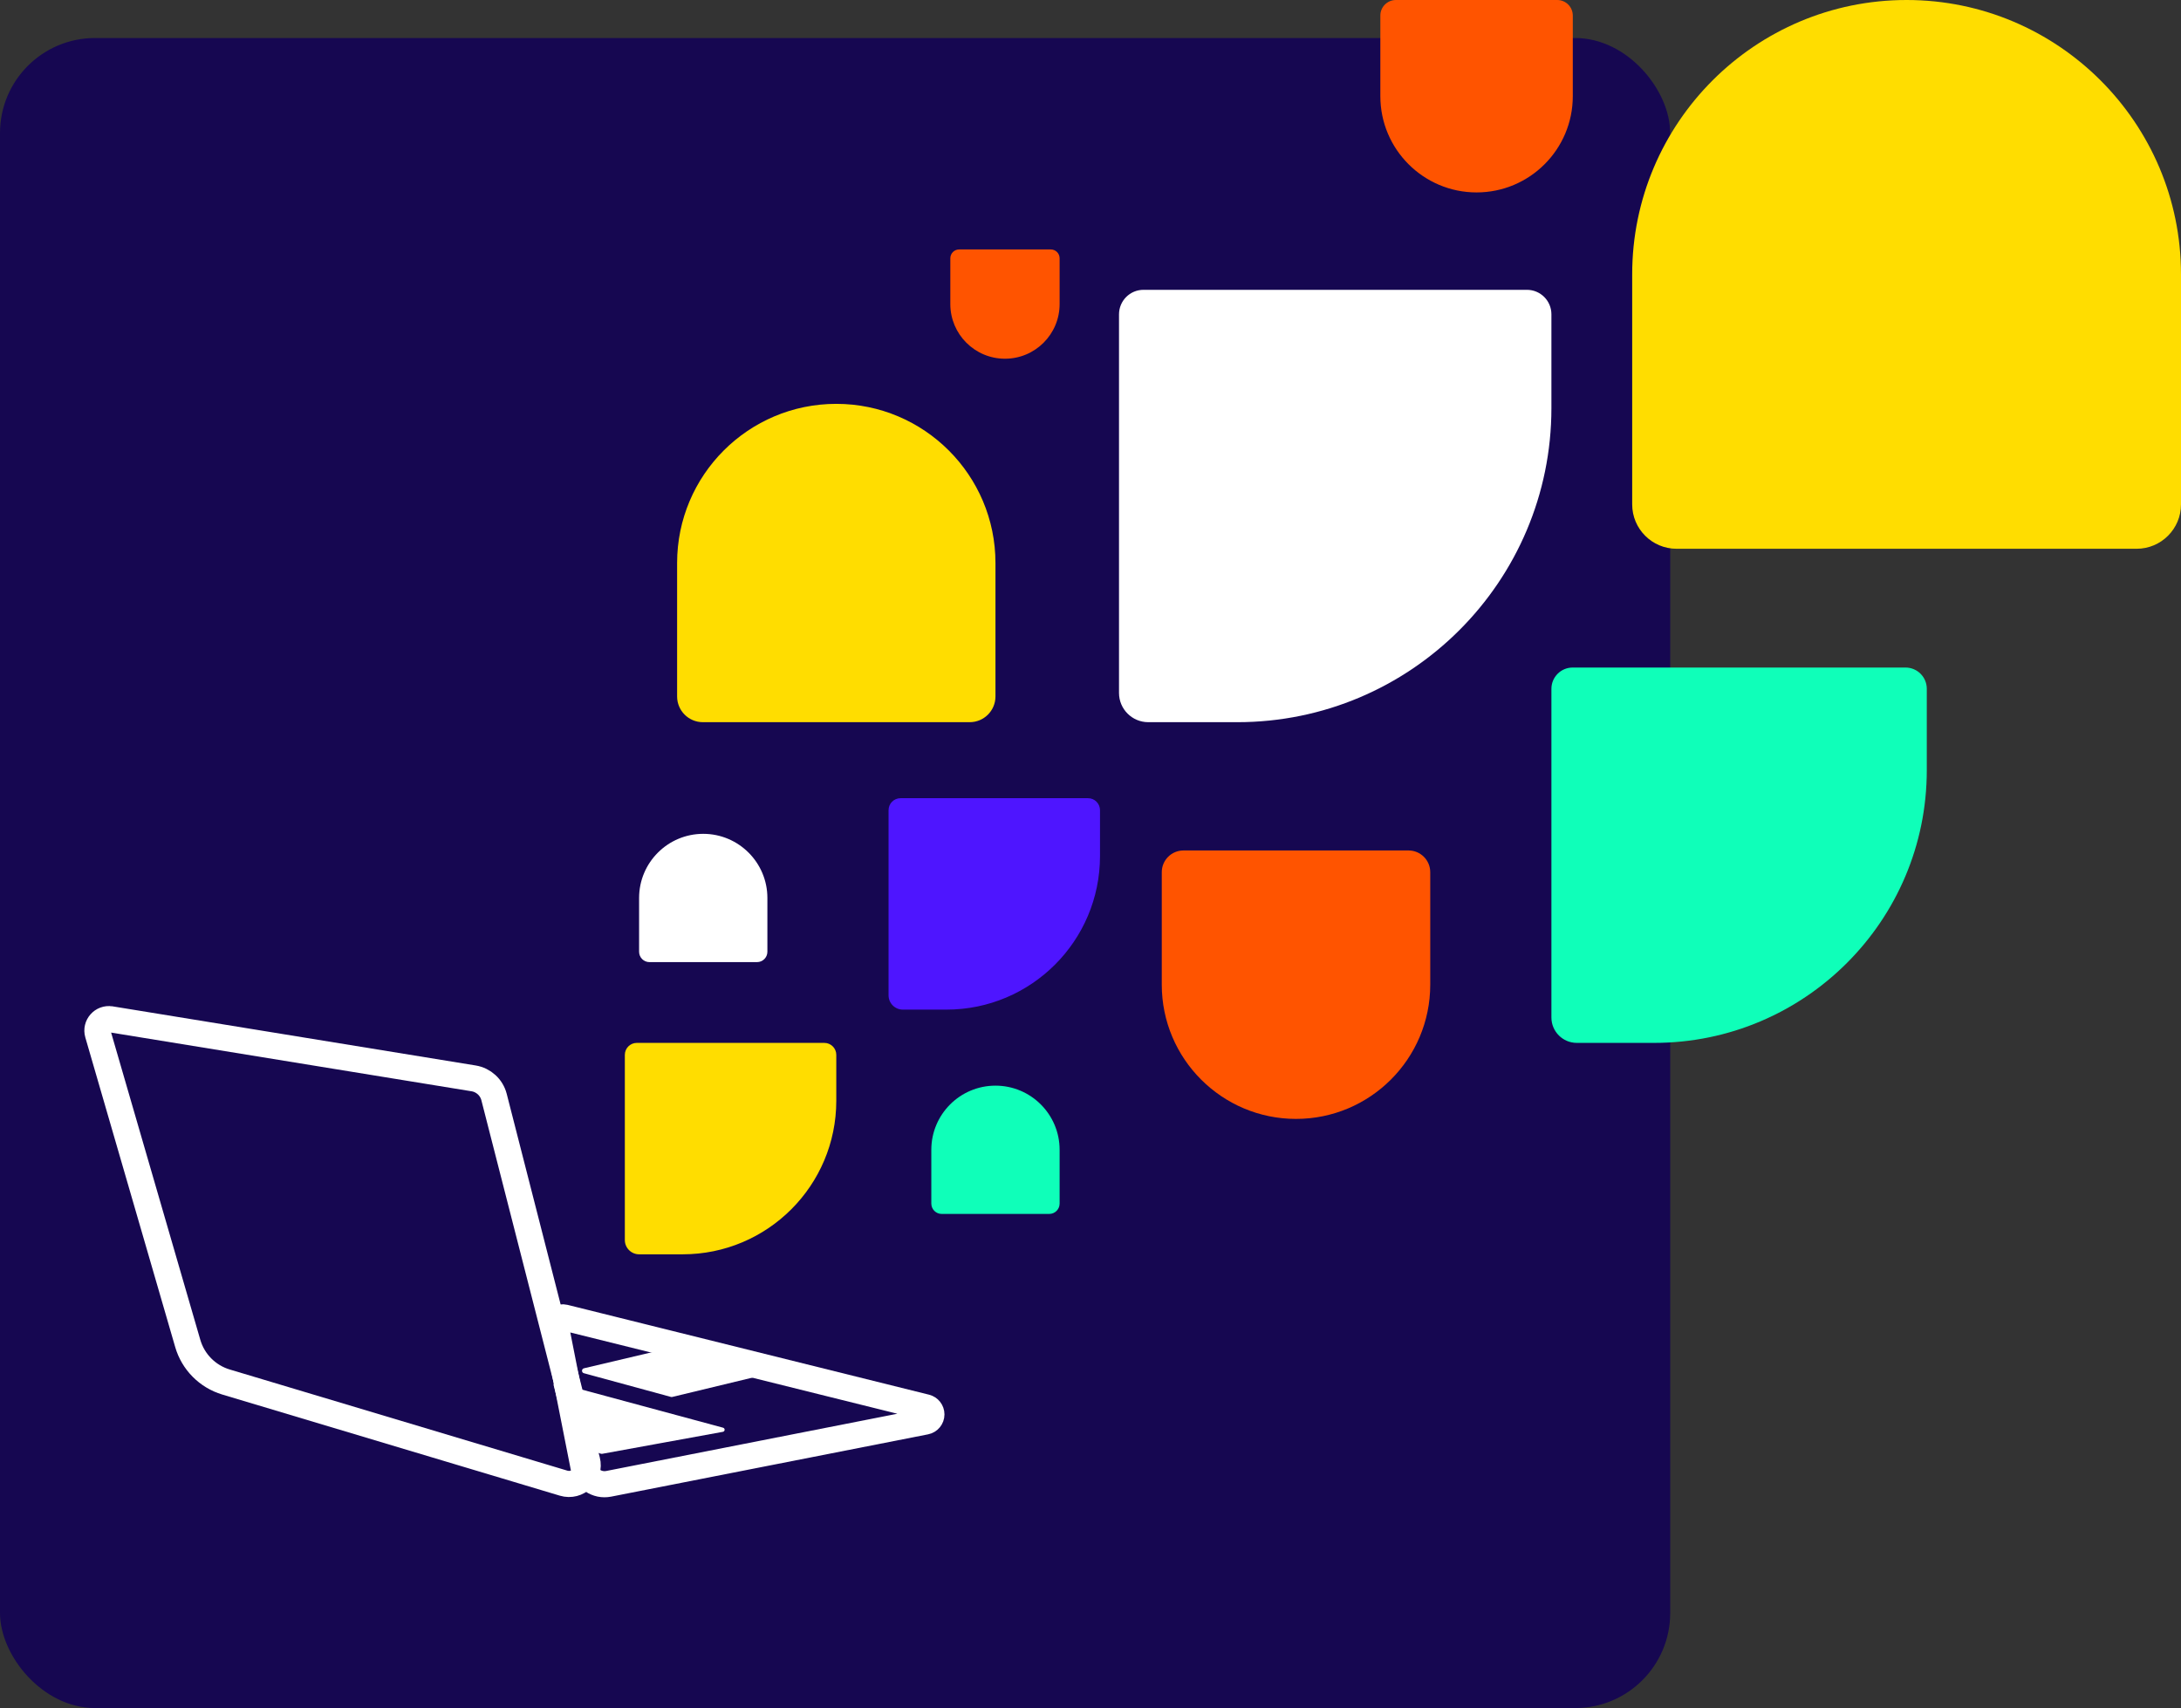
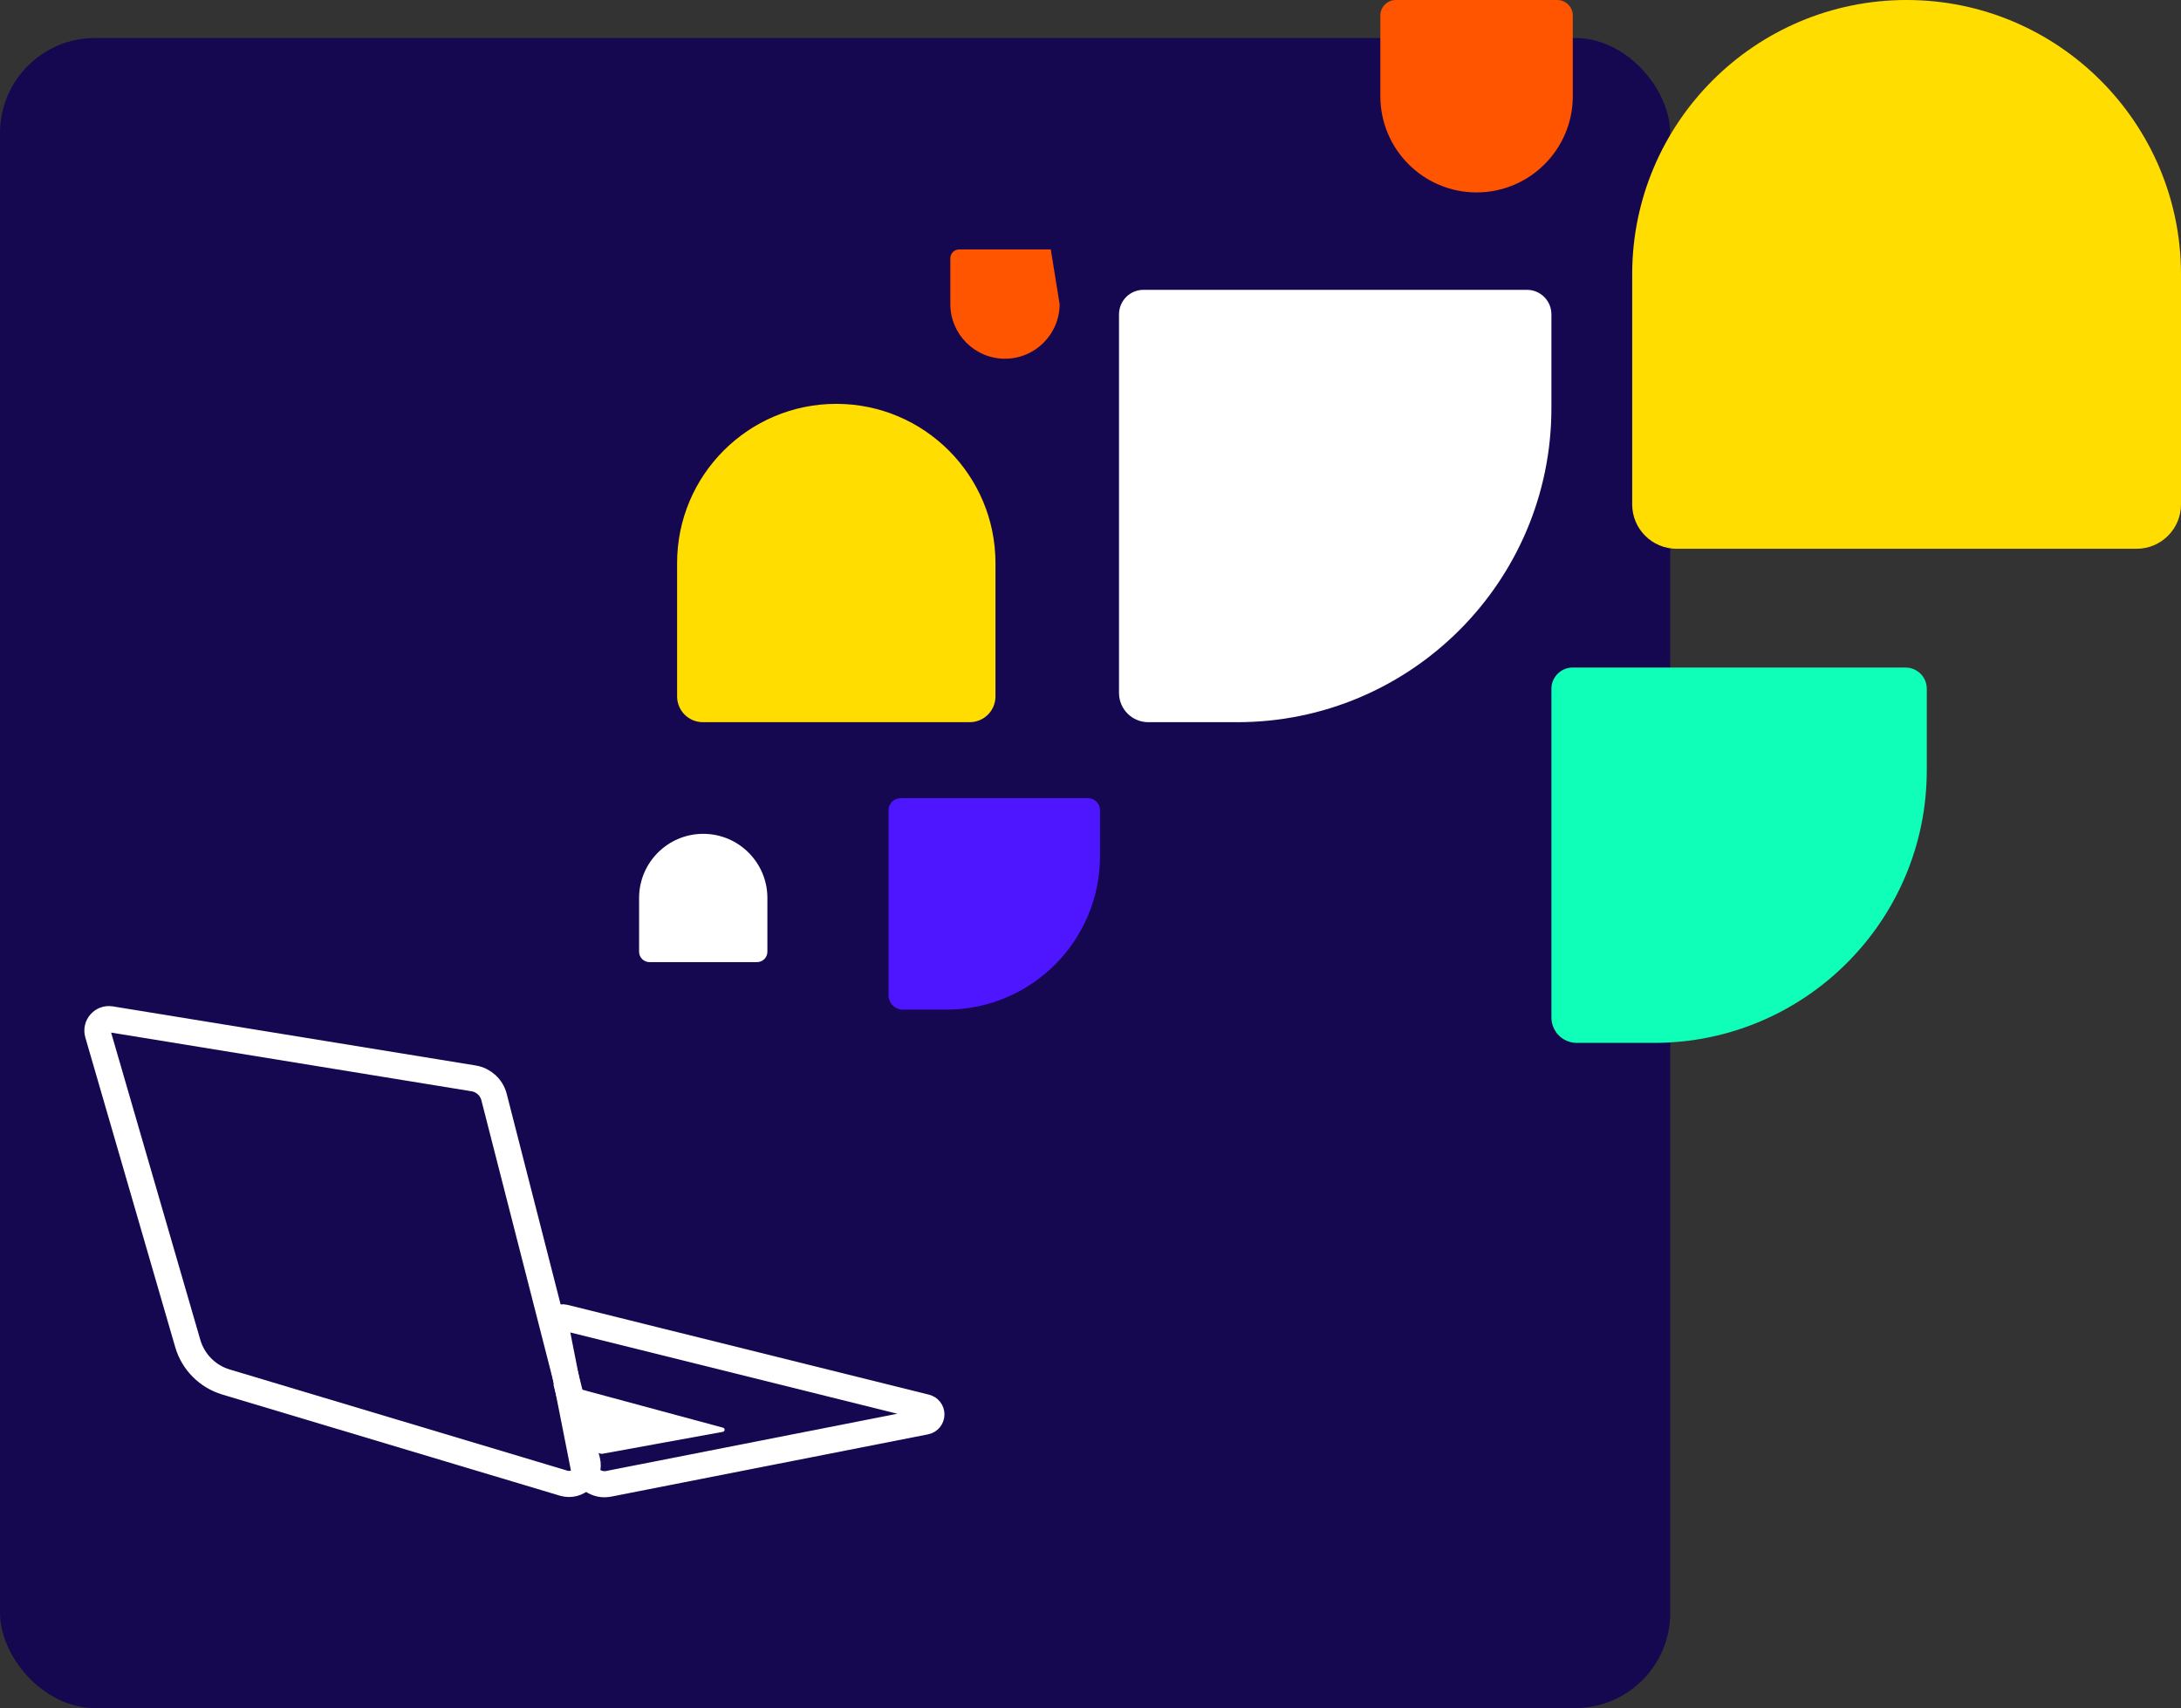
<svg xmlns="http://www.w3.org/2000/svg" width="918" height="719" viewBox="0 0 918 719" fill="none">
  <rect x="0" y="0" width="918" height="719" fill="#333333" stroke="none" />
  <rect y="16" width="703" height="703" rx="40" fill="#160751" />
  <path d="M46.616 429.066C46.617 429.066 46.619 429.066 46.621 429.066L199.344 453.938C203.52 454.62 206.9 457.708 207.951 461.808L247.117 614.821C248.639 620.763 243.092 626.087 237.216 624.327L95.128 581.754C87.35 579.425 81.289 573.31 79.025 565.51L41.197 435.181C40.206 431.769 43.107 428.493 46.61 429.065C46.612 429.066 46.614 429.066 46.616 429.066V429.066Z" stroke="white" stroke-width="11" stroke-miterlimit="10" />
  <path d="M245.619 617.519C246.581 622.393 251.31 625.565 256.184 624.607L389.569 598.384C391 598.103 392.032 596.848 392.032 595.39V595.39C392.032 593.988 391.077 592.766 389.717 592.428L237.566 554.616C237.167 554.517 236.752 554.501 236.346 554.569V554.569C234.673 554.847 233.561 556.454 233.889 558.119L245.619 617.519Z" stroke="white" stroke-width="11" stroke-linecap="round" stroke-linejoin="round" />
  <path d="M239.842 607.883C239.842 607.883 239.841 607.884 239.842 607.885L252.982 611.959C253.121 612.002 253.276 612.011 253.42 611.987L304.255 602.724C305.205 602.553 305.263 601.233 304.332 600.981L234.148 582.033C233.478 581.852 232.856 582.451 233.029 583.116L239.24 607.251C239.317 607.549 239.546 607.79 239.843 607.882C239.843 607.882 239.843 607.883 239.842 607.883Z" fill="white" />
-   <path d="M245.768 578.055C245.772 578.055 245.775 578.055 245.779 578.056L282.421 588.037C282.594 588.086 282.778 588.086 282.952 588.042L317.232 579.777C318.315 579.517 318.332 577.979 317.254 577.697L280.189 567.986C280.021 567.942 279.843 567.937 279.669 567.98L245.801 575.975C244.719 576.229 244.69 577.757 245.757 578.053C245.761 578.054 245.765 578.055 245.768 578.055Z" fill="white" />
  <g clip-path="url(#clip0_127_537)">
    <path d="M269.018 528L287.352 528C323.037 528 352 499.037 352 463.352L352 444.037C352 441.257 349.743 439 346.963 439L268.037 439C265.257 439 263 441.257 263 444.053L263 521.982C263 525.302 265.698 528 269.018 528Z" fill="#FFDD00" />
  </g>
  <g clip-path="url(#clip1_127_537)">
    <path d="M380.018 425L398.352 425C434.037 425 463 396.037 463 360.352L463 341.037C463 338.257 460.743 336 457.963 336L379.037 336C376.257 336 374 338.257 374 341.053L374 418.982C374 422.302 376.698 425 380.018 425Z" fill="#4E15FF" />
  </g>
  <g clip-path="url(#clip2_127_537)">
    <path d="M483.307 304L520.798 304C593.771 304 653 244.771 653 171.797L653 132.301C653 126.615 648.385 122 642.699 122L481.301 122C475.615 122 471 126.615 471 132.334L471 291.693C471 298.482 476.518 304 483.307 304Z" fill="white" />
  </g>
  <g clip-path="url(#clip3_127_537)">
    <path d="M663.684 439L696.231 439C759.582 439 811 387.582 811 324.231L811 289.942C811 285.007 806.993 281 802.058 281L661.942 281C657.007 281 653 285.007 653 289.971L653 428.316C653 434.209 657.791 439 663.684 439Z" fill="#0FFFB9" />
  </g>
  <g clip-path="url(#clip4_127_537)">
    <path d="M545.5 471C514.333 471 489 445.688 489 414.5L489 367.136C489 362.091 493.091 358 498.136 358L592.864 358C597.909 358 602 362.091 602 367.136L602 414.5C602 445.688 576.688 471 545.5 471Z" fill="#FF5400" />
  </g>
  <g clip-path="url(#clip5_127_537)">
    <path d="M621.5 81C599.159 81 581 62.856 581 40.5L581 6.549C581 2.932 583.932 8.04489e-07 587.549 1.12069e-06L655.451 7.05686e-06C659.068 7.37305e-06 662 2.932 662 6.549L662 40.5C662 62.856 643.856 81 621.5 81Z" fill="#FF5400" />
  </g>
  <g clip-path="url(#clip6_127_537)">
-     <path d="M423 151C410.312 151 400 140.696 400 128L400 108.719C400 106.665 401.665 105 403.719 105L442.281 105C444.335 105 446 106.665 446 108.719L446 128C446 140.696 435.696 151 423 151Z" fill="#FF5400" />
+     <path d="M423 151C410.312 151 400 140.696 400 128L400 108.719C400 106.665 401.665 105 403.719 105L442.281 105L446 128C446 140.696 435.696 151 423 151Z" fill="#FF5400" />
  </g>
  <g clip-path="url(#clip7_127_537)">
    <path d="M296 351C310.894 351 323 363.096 323 378V400.634C323 403.045 321.045 405 318.634 405H273.366C270.955 405 269 403.045 269 400.634V378C269 363.096 281.096 351 296 351Z" fill="white" />
  </g>
  <path d="M352 170C388.96 170 419 200.016 419 237V293.166C419 299.149 414.149 304 408.166 304H295.834C289.851 304 285 299.149 285 293.166V237C285 200.016 315.016 170 352 170Z" fill="#FFDD00" />
  <path d="M802.5 0C866.214 0 918 51.744 918 115.5V212.323C918 222.638 909.638 231 899.323 231H705.677C695.362 231 687 222.638 687 212.323V115.5C687 51.744 738.744 0 802.5 0Z" fill="#FFDD00" />
  <g clip-path="url(#clip8_127_537)">
-     <path d="M419 457C433.894 457 446 469.096 446 484V506.634C446 509.045 444.045 511 441.634 511H396.366C393.955 511 392 509.045 392 506.634V484C392 469.096 404.096 457 419 457Z" fill="#0FFFB9" />
-   </g>
+     </g>
  <defs>
    <clipPath id="clip0_127_537">
-       <rect width="89" height="89" fill="white" transform="matrix(1 1.74846e-07 1.74846e-07 -1 263 528)" />
-     </clipPath>
+       </clipPath>
    <clipPath id="clip1_127_537">
      <rect width="89" height="89" fill="white" transform="matrix(1 -8.74228e-08 -8.74228e-08 -1 374 425)" />
    </clipPath>
    <clipPath id="clip2_127_537">
      <rect width="182" height="182" fill="white" transform="matrix(1 -8.74228e-08 -8.74228e-08 -1 471 304)" />
    </clipPath>
    <clipPath id="clip3_127_537">
      <rect width="158" height="158" fill="white" transform="matrix(1 -8.74228e-08 -8.74228e-08 -1 653 439)" />
    </clipPath>
    <clipPath id="clip4_127_537">
-       <rect width="113" height="113" fill="white" transform="translate(602 471) rotate(-180)" />
-     </clipPath>
+       </clipPath>
    <clipPath id="clip5_127_537">
      <rect width="81" height="81" fill="white" transform="translate(662 81) rotate(-180)" />
    </clipPath>
    <clipPath id="clip6_127_537">
      <rect width="46" height="46" fill="white" transform="translate(446 151) rotate(-180)" />
    </clipPath>
    <clipPath id="clip7_127_537">
      <rect width="54" height="54" fill="white" transform="translate(269 351)" />
    </clipPath>
    <clipPath id="clip8_127_537">
      <rect width="54" height="54" fill="white" transform="translate(392 457)" />
    </clipPath>
  </defs>
</svg>